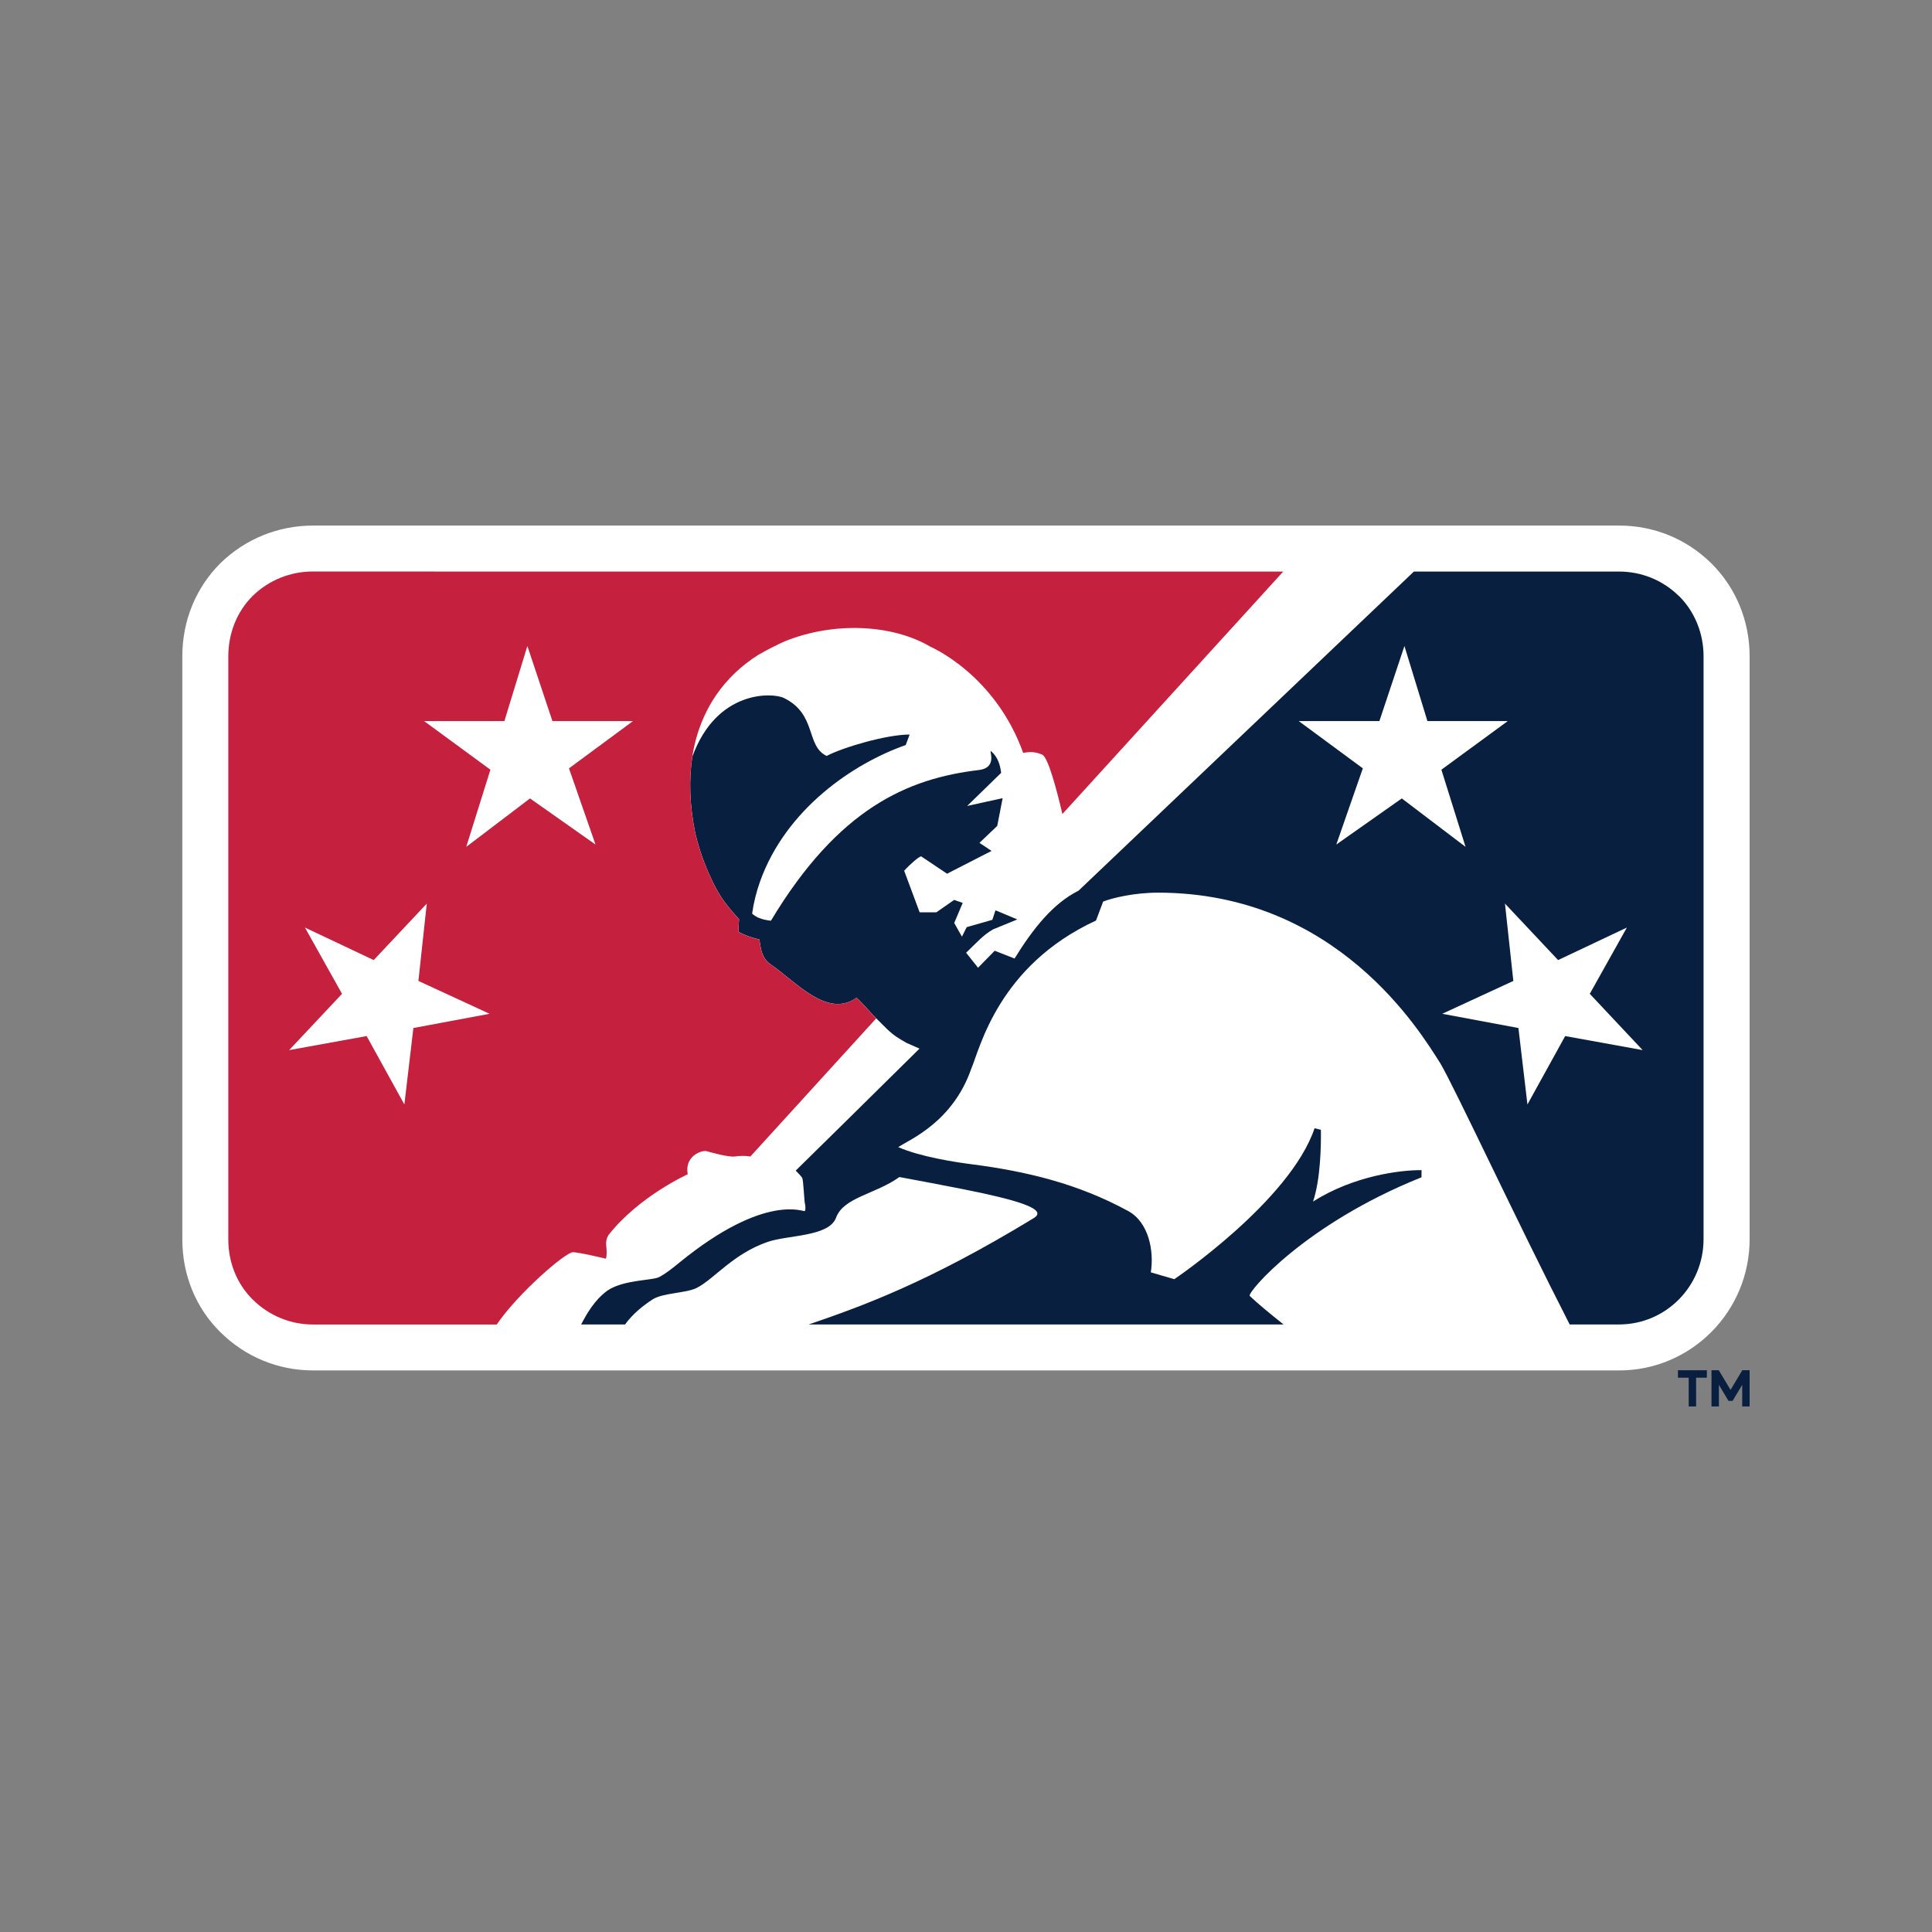
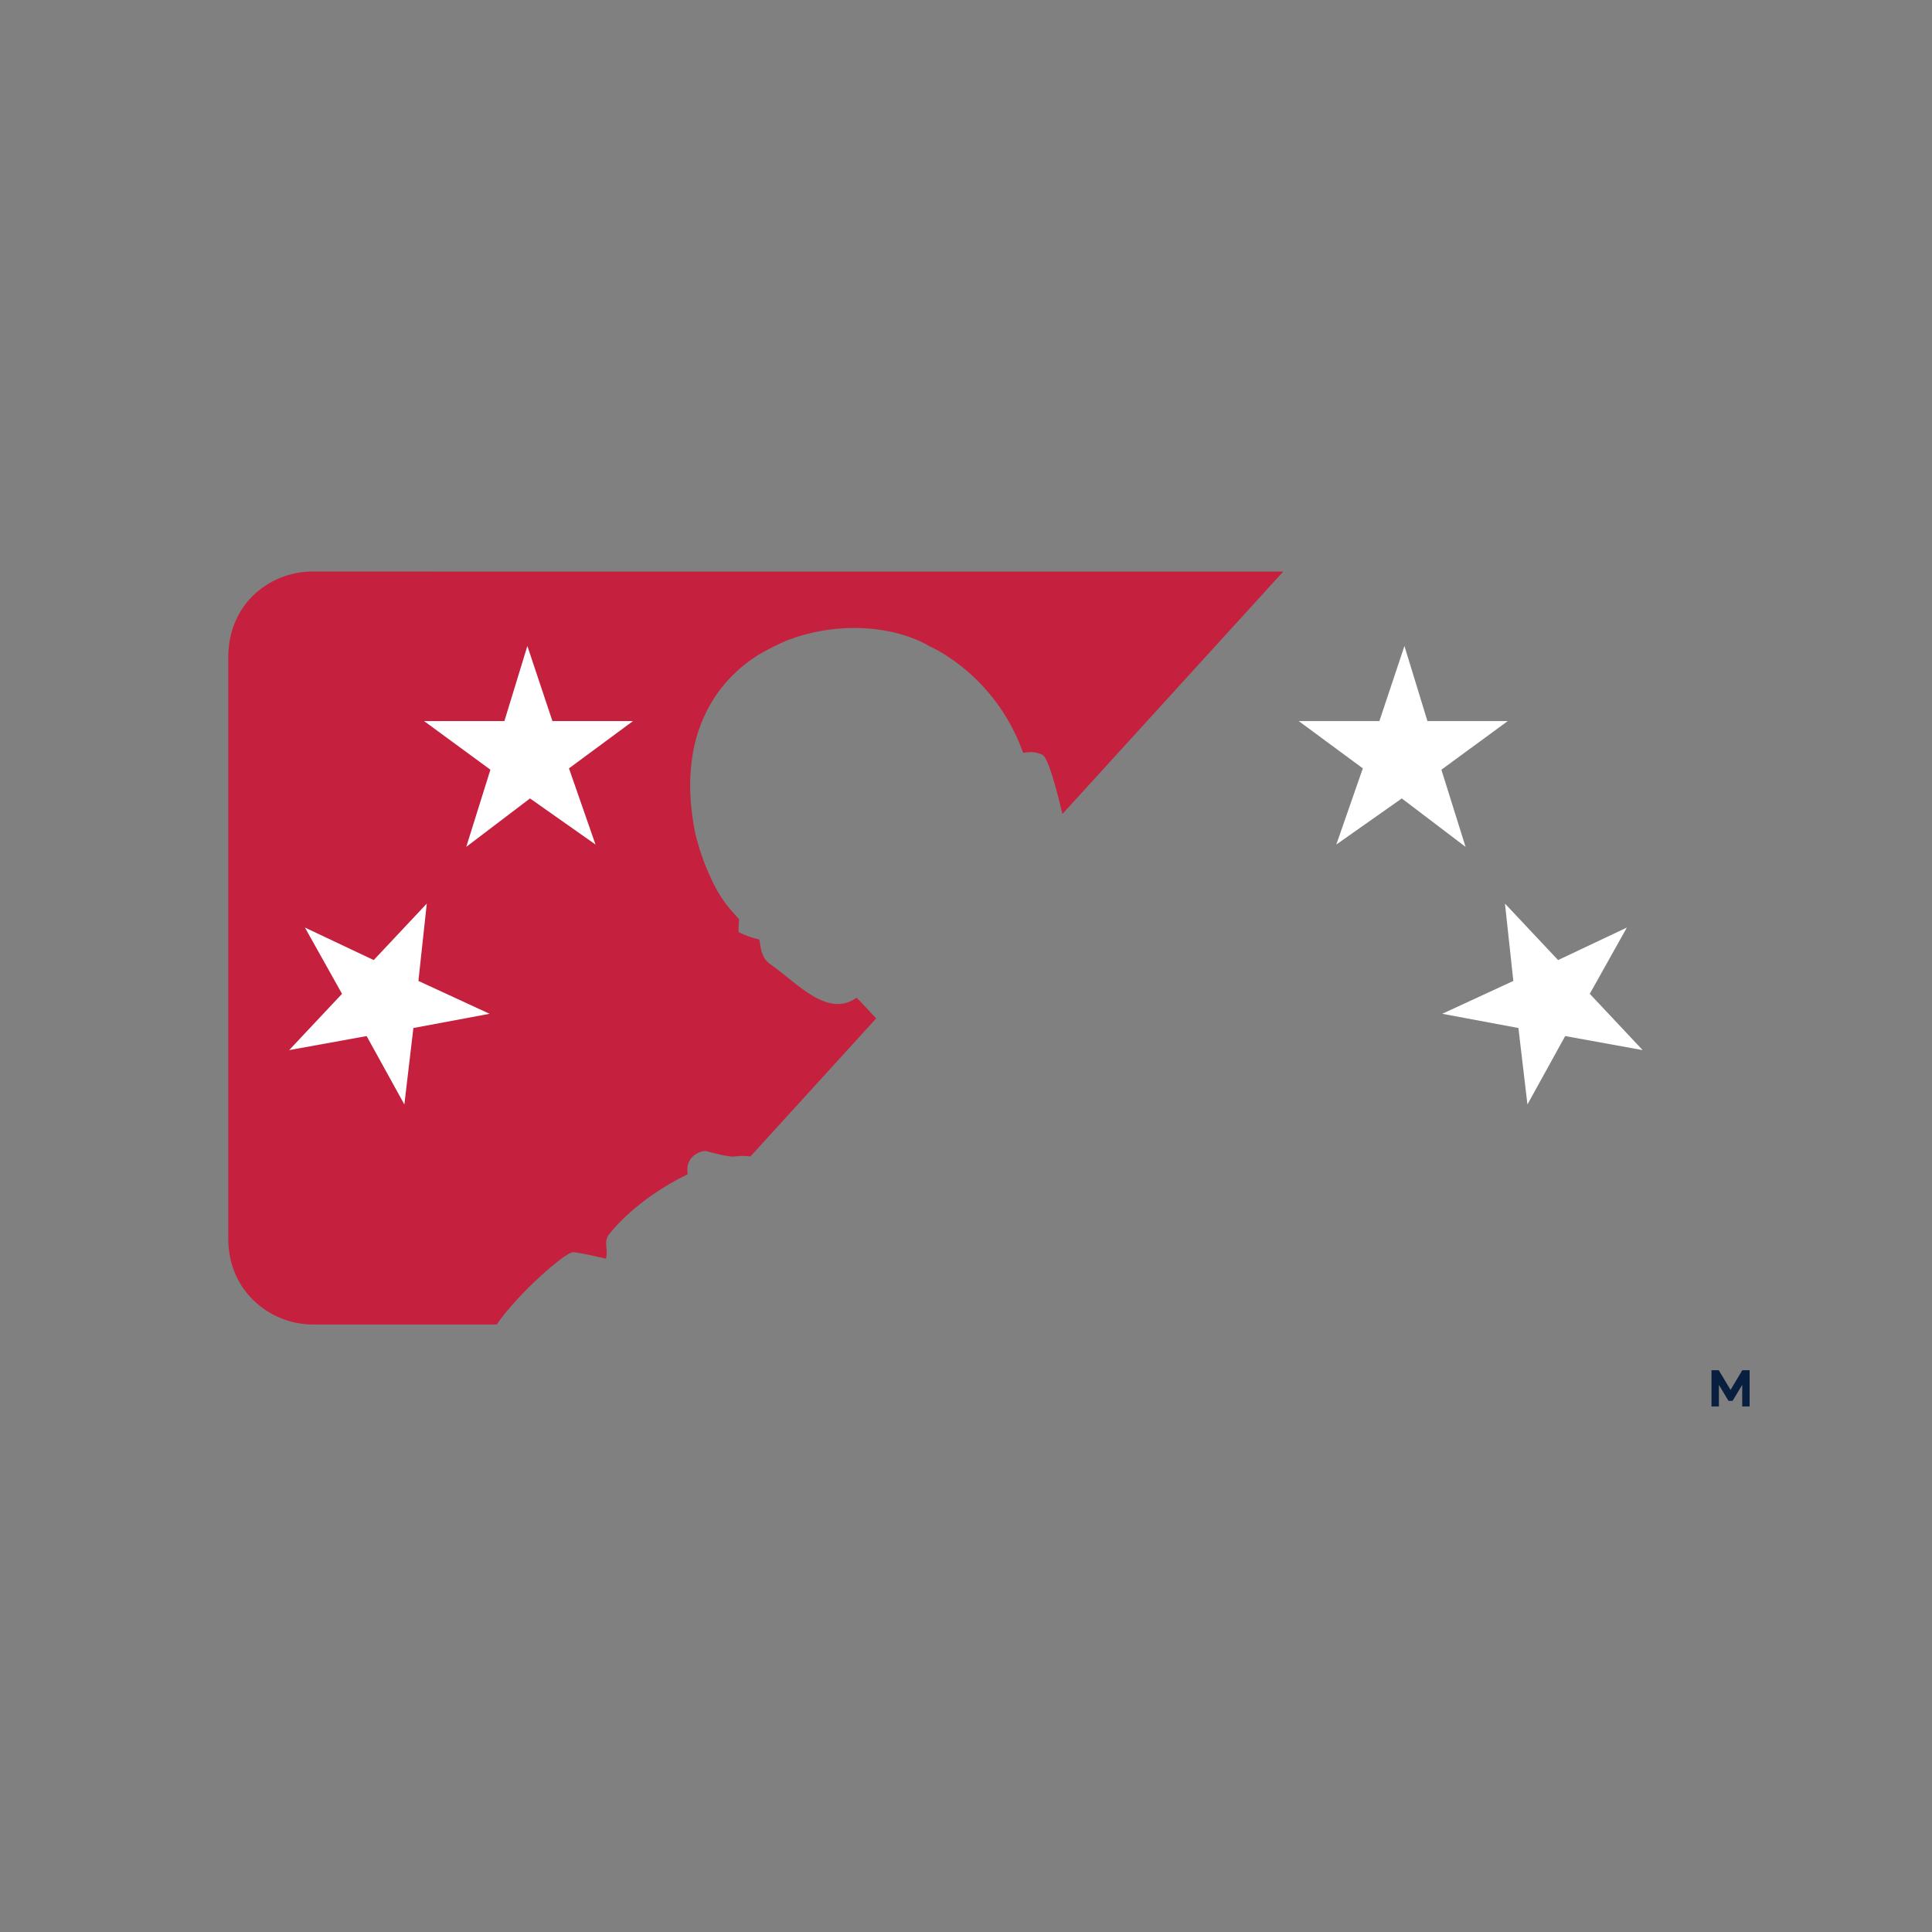
<svg xmlns="http://www.w3.org/2000/svg" id="Layer_2" viewBox="0 0 300 300">
  <rect x="0" y="0" width="300" height="300" fill="#808080" stroke="none" />
  <defs>
    <style>.cls-1{fill:none;}.cls-2{fill:#fff;}.cls-3{fill:#c5203e;}.cls-4{fill:#091f3f;}</style>
  </defs>
  <g id="Layer_2-2">
    <rect class="cls-1" width="300" height="300" />
    <rect class="cls-1" width="300" height="300" />
    <polygon class="cls-4" points="270.54 212.77 268.72 215.82 266.89 212.77 265.76 212.77 265.76 218.39 266.91 218.39 266.91 215.04 268.4 217.53 269.03 217.53 270.53 215.04 270.53 218.39 271.68 218.39 271.68 212.77 270.54 212.77" />
-     <polygon class="cls-4" points="265.04 212.77 260.55 212.77 260.55 213.93 262.22 213.93 262.22 218.39 263.37 218.39 263.37 213.93 265.04 213.93 265.04 212.77" />
-     <path class="cls-2" d="m251.43,81.61H48.61c-5.42,0-10.53,2.08-14.38,5.84-3.83,3.82-5.92,8.94-5.92,14.47v90.51c0,5.54,2.09,10.66,5.89,14.41,3.86,3.84,8.98,5.96,14.41,5.96h202.82c11.17,0,20.25-9.14,20.25-20.37v-90.51c0-5.5-2.11-10.63-5.93-14.43-3.84-3.8-8.92-5.88-14.32-5.88h0Z" />
-     <path class="cls-4" d="m260.69,92.55c-2.5-2.48-5.84-3.8-9.29-3.8h-31.85l-52.08,49.56c-3.92,1.95-7.01,5.81-9.93,10.53l-3.08-1.21-2.59,2.64-1.85-2.33c1.83-1.76,2.66-2.75,4.19-3.63l3.76-1.54-3.39-1.42-.49,1.48-3.98,1.14-.74,1.47-1.2-2.12,1.32-3.12-1.33-.46-2.76,1.92h-2.6s-2.4-6.45-2.4-6.45c1.09-1.19,2.29-2.18,2.63-2.24l4.03,2.7,6.91-3.54-1.88-1.25,2.76-2.63.84-4.31-5.51,1.21,5.28-5.14c-.16-1.29-.53-2.43-1.5-3.31-.61-.56,1.19,2.49-1.97,2.87-10.98,1.31-21.76,5.89-32.28,23.4-1.58-.18-2.33-.58-2.92-1.1.25-1.76.67-3.41,1.22-4.96,4.03-11.31,14.51-18.37,22.63-21.22l.61-1.63c-3.64,0-10.34,1.99-12.89,3.32-3.27-1.55-1.47-6.45-6.62-8.99-1.75-.87-10.45-1.3-14.23,9.1-.54,3.49-.45,7.47.47,11.97.87,3.52,1.9,5.84,2.74,7.57,1.18,2.41,2.24,3.73,4.05,5.7-.06.53-.11,1.31-.07,1.99,0,0,1.32.73,3.22,1.16.22,1.49.38,2.93,1.76,3.88,3.88,2.63,8.75,8.42,13.33,5.17,0,0,0,0,0,0,0,0,0,0,0,0,1.1,1,1.98,2.12,3.05,3.2,0,0,0,.01.01.01l1.72,1.7c1.04.98,1.73,1.39,2.96,2.09l2.03.9-12.15,11.99-5.24,5.15-1.83,1.8c.4.4.89.92,1.01,1.14.19.39.31,3.57.42,4,.11.44.11.92-.02,1.14-.12.21-6.07-2.92-19.47,8-2.28,1.9-3.18,2.27-3.21,2.28-1.03.51-5.49.39-7.95,2.06-2.03,1.47-3.21,3.59-4.1,5.27h6.82c1.2-1.65,2.77-2.91,4.28-3.89,1.57-1.02,5.24-.96,6.86-1.79,2.69-1.37,5.63-5.28,10.98-7.13,3.21-1.11,9.54-.78,10.65-3.78,1.17-3.17,6.09-3.62,9.83-6.3,3.44.64,6.75,1.26,9.72,1.85,8.47,1.68,13.44,3.13,11.15,4.52-16.48,10.05-26.79,13.72-34.94,16.52h73.72c-2.21-1.76-4.11-3.33-5.26-4.44-.37-.53,8.48-11.11,26.68-18.41,0-.38,0-.76.01-1.11-3.23-.03-10.51.85-16.85,4.88,1.19-3.54,1.25-8.85,1.22-11.15l-.98-.24c-3.82,11.32-21.78,23.44-21.78,23.44l-3.65-1.06c.52-3.3-.3-7.78-3.53-9.53-7.78-4.24-15.72-6.14-24.18-7.24-2.61-.33-8.06-1.16-11.52-2.68,1.9-1.22,8.47-3.93,11.34-12.14,1.36-3.19,4.2-16.03,19.38-23.04l1.11-2.95c1.5-.57,4.81-1.38,8.56-1.38,27.72.04,40.65,21.55,43.8,26.51,2.19,3.68,11.81,24.38,20.08,40.54h2.17s5.5,0,5.5,0c7.26,0,13.12-5.93,13.12-13.25v-90.5c0-3.51-1.33-6.9-3.83-9.38Z" />
    <path class="cls-3" d="m67.46,88.74h-18.85c-3.51,0-6.86,1.33-9.39,3.81-2.48,2.47-3.77,5.87-3.77,9.38v90.5c0,3.54,1.29,6.88,3.77,9.34,2.53,2.52,5.89,3.9,9.39,3.9h28.52c3.38-4.94,10.63-11.16,11.79-11.22.85-.04,5.17,1,5.17,1,.39-1.58-.39-2.4.41-3.69,4.73-6.02,12.29-9.42,12.29-9.42-.54-2.87,2.23-3.78,2.91-3.59.67.19,3.49.97,4.39.83.97-.14,1.78-.1,2.43,0l19.53-21.44c-1.07-1.08-1.95-2.2-3.05-3.2h0c-4.58,3.25-9.46-2.54-13.33-5.17-1.39-.95-1.54-2.39-1.76-3.88-1.9-.42-3.22-1.16-3.22-1.16-.04-.68.02-1.46.07-1.99-1.81-1.97-2.87-3.29-4.05-5.7-.84-1.74-1.87-4.05-2.74-7.57-.92-4.5-1.01-8.48-.47-11.97,1.14-7.38,5.13-12.59,10.26-15.82,2-1.15,3.15-1.65,4.08-2.09,7.7-3.11,16.73-2.64,22.61.82,0,0,10.04,4.25,14.43,16.5,1.23-.23,2.01-.15,3.01.3.9.56,2.19,5.39,3.08,9.19l34.29-37.65H67.46Z" />
    <polygon class="cls-2" points="64.97 152.32 66.27 140.31 58.03 149.08 47.35 144.03 53.11 154.32 44.9 163.06 56.93 160.88 62.79 171.5 64.19 159.63 76.02 157.42 64.97 152.32" />
    <polygon class="cls-2" points="235.78 159.63 237.18 171.5 243.04 160.88 255.07 163.06 246.86 154.32 252.62 144.03 241.94 149.08 233.69 140.31 234.99 152.32 223.95 157.42 235.78 159.63" />
    <polygon class="cls-2" points="85.78 111.97 81.89 100.31 78.32 111.97 65.85 111.97 76.15 119.52 72.4 131.5 82.3 123.98 92.47 131.14 88.35 119.31 98.29 111.97 85.78 111.97" />
    <polygon class="cls-2" points="214.19 111.97 218.08 100.31 221.65 111.97 234.12 111.97 223.82 119.52 227.57 131.5 217.67 123.98 207.5 131.14 211.62 119.31 201.67 111.97 214.19 111.97" />
  </g>
</svg>